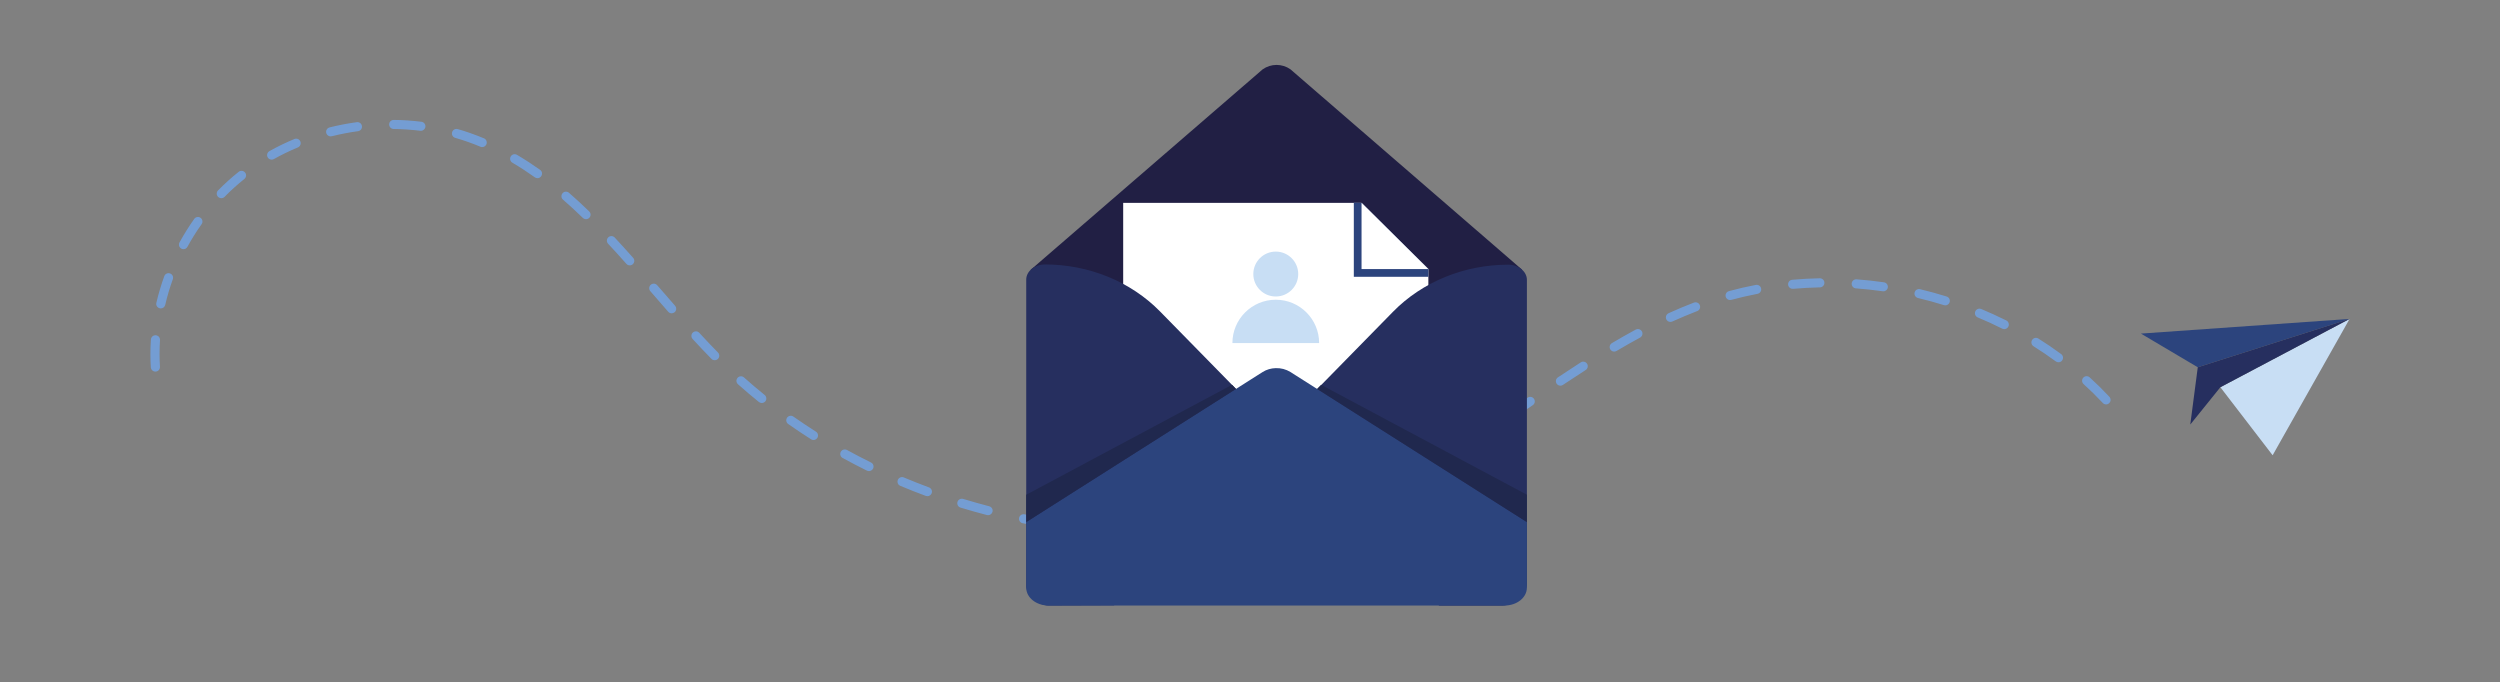
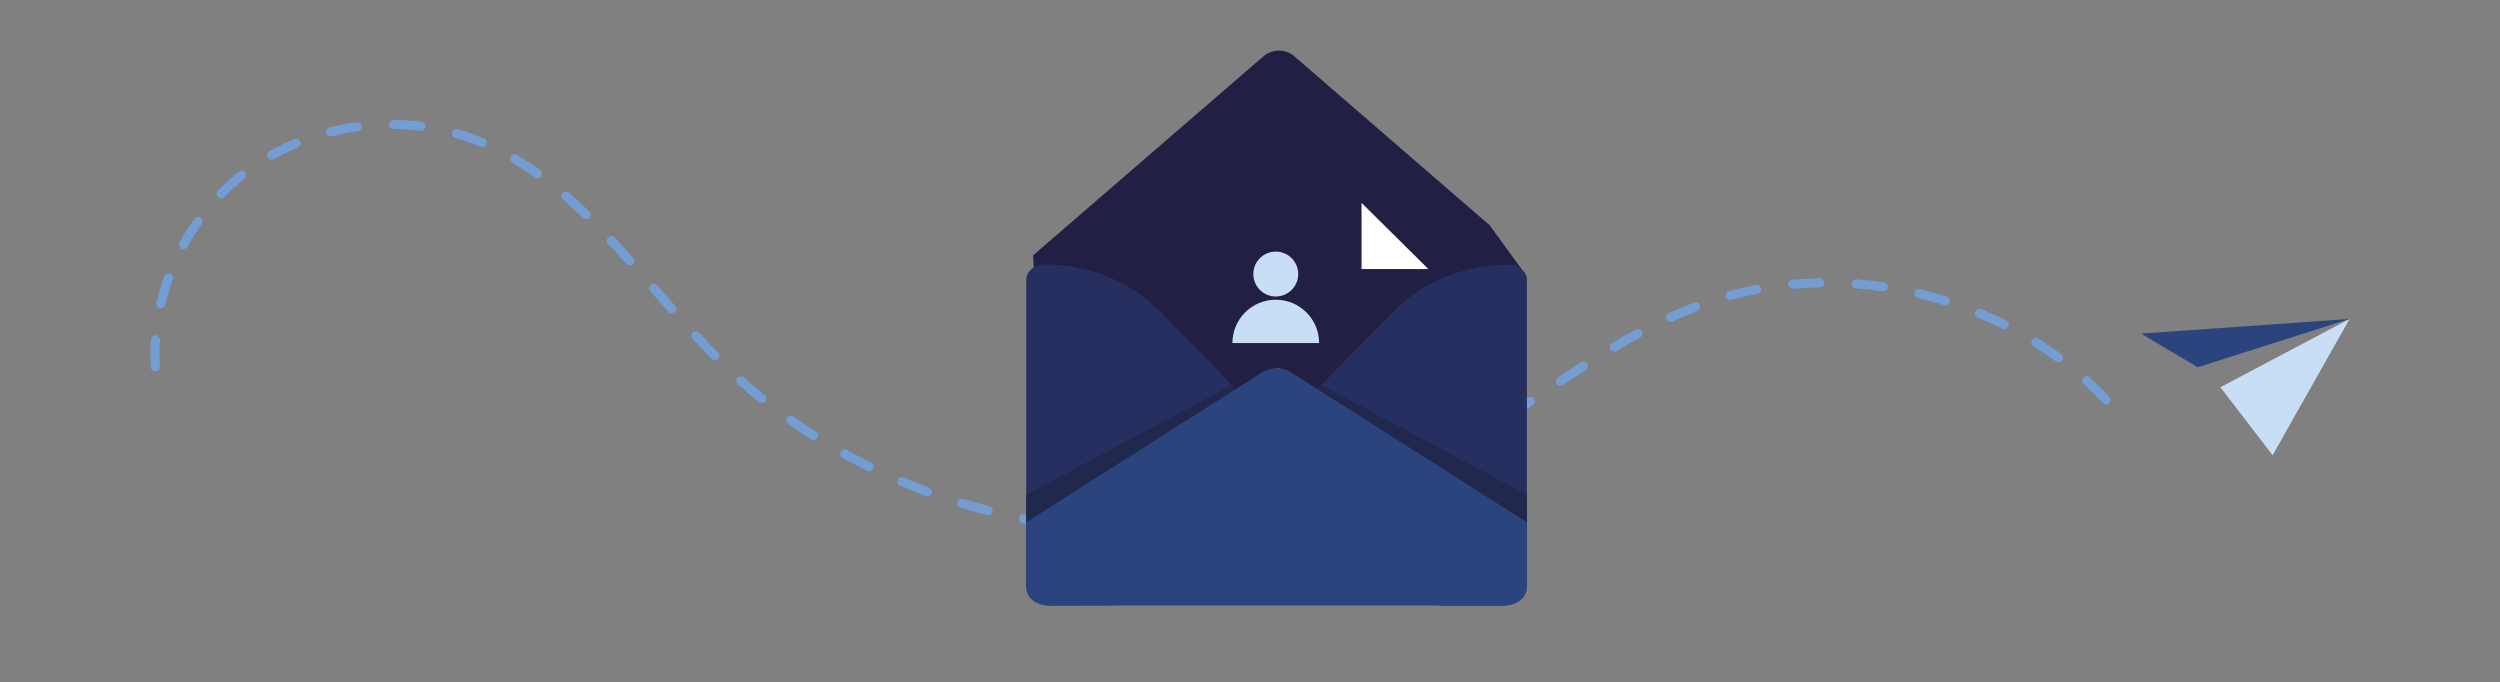
<svg xmlns="http://www.w3.org/2000/svg" version="1.1" id="subscribe-to-email" x="0px" y="0px" width="5500px" height="1500.7px" viewBox="0 0 5500 1500.7" style="enable-background:new 0 0 5500 1500.7;" xml:space="preserve">
  <rect x="0" y="0" width="5500" height="1500.7" fill="#808080" stroke="none" />
  <style type="text/css">
	.st0{fill:#749DD3;}
	.st1{fill:#C8DEF4;}
	.st2{fill:#2C447D;}
	.st3{fill:#262F5F;}
	.st4{fill:#211F44;}
	.st5{fill:#FFFFFF;}
	.st6{fill:#20284E;}
</style>
  <path class="st0" d="M2531.6,1179l-1.7,0c-5.5,0-10-4.5-9.9-10.1c0-5.5,4.5-9.9,9.9-9.9h0l1.7,0c19.2,0,38.7-0.4,57.9-1.2  c5.5-0.2,10.2,4.1,10.4,9.6s-4.1,10.2-9.6,10.4C2570.9,1178.6,2551.1,1179,2531.6,1179z M2450,1176.7c-0.2,0-0.4,0-0.6,0  c-20-1.2-40.3-2.7-60.2-4.7c-5.5-0.6-9.5-5.5-8.9-11c0.6-5.5,5.4-9.5,10.9-8.9c19.7,2,39.7,3.5,59.4,4.7c5.5,0.3,9.7,5,9.4,10.6  C2459.7,1172.6,2455.3,1176.7,2450,1176.7L2450,1176.7z M2669.7,1172.2c-5.5,0-10-4.5-10-10c0-5.1,3.9-9.4,9-9.9  c19.7-2,39.6-4.4,59.1-7.2c5.5-0.8,10.5,3,11.3,8.5c0.8,5.5-3,10.5-8.5,11.3c-19.8,2.9-40,5.3-60,7.3  C2670.4,1172.2,2670,1172.2,2669.7,1172.2L2669.7,1172.2z M2310.9,1161.8c-0.5,0-1,0-1.6-0.1c-19.8-3.1-39.8-6.7-59.5-10.6  c-5.4-1.1-8.9-6.4-7.8-11.8s6.4-8.9,11.8-7.8c19.4,3.9,39.1,7.4,58.7,10.5c5.5,0.9,9.2,6,8.3,11.4  C2320,1158.2,2315.8,1161.8,2310.9,1161.8L2310.9,1161.8z M2808.1,1151.2c-5.5,0-10-4.5-10-10c0-4.7,3.3-8.8,8-9.8  c19.4-4,38.9-8.5,58-13.3c5.4-1.4,10.8,1.9,12.2,7.2c1.4,5.4-1.9,10.8-7.2,12.2l0,0c-19.4,4.9-39.2,9.5-58.9,13.5  C2809.4,1151.2,2808.8,1151.2,2808.1,1151.2z M2173.8,1133.4c-0.8,0-1.7-0.1-2.5-0.3c-19.4-5-39-10.6-58.2-16.4  c-5.3-1.6-8.3-7.2-6.6-12.5s7.2-8.3,12.5-6.6c18.9,5.8,38.2,11.2,57.3,16.2c5.3,1.4,8.6,6.8,7.2,12.2  C2182.3,1130.3,2178.4,1133.4,2173.8,1133.4z M2943.5,1115.8c-5.5,0-10-4.5-10-10c0-4.3,2.8-8.2,6.9-9.5  c18.9-6.1,37.8-12.6,56.2-19.5c5.2-1.9,10.9,0.7,12.9,5.8c1.9,5.2-0.7,10.9-5.8,12.9c0,0,0,0,0,0c-18.7,7-38,13.7-57.1,19.8  C2945.5,1115.6,2944.5,1115.8,2943.5,1115.8z M2040.3,1091.6c-1.2,0-2.4-0.2-3.5-0.6c-18.9-7-37.8-14.4-56.2-22.2  c-5.1-2.1-7.5-8-5.3-13.1s8-7.5,13.1-5.3l0,0c18.2,7.6,36.8,15,55.4,21.9c5.2,1.9,7.8,7.7,5.9,12.8  C2048.2,1089,2044.5,1091.6,2040.3,1091.6z M3074.1,1065.6c-5.5,0-10-4.5-10-10c0-3.9,2.3-7.5,5.9-9.1c18.1-8.1,36.1-16.8,53.6-25.8  c4.9-2.5,10.9-0.6,13.5,4.3c2.5,4.9,0.6,10.9-4.3,13.5c-17.8,9.1-36.1,18-54.5,26.2C3076.9,1065.3,3075.5,1065.6,3074.1,1065.6z   M1911.7,1036.4c-1.5,0-3-0.4-4.4-1c-18.1-8.9-36.1-18.3-53.6-27.9c-4.8-2.7-6.6-8.7-3.9-13.6c2.7-4.8,8.7-6.6,13.6-3.9  c17.3,9.5,35,18.7,52.8,27.5c5,2.4,7,8.4,4.6,13.4C1919,1034.3,1915.5,1036.4,1911.7,1036.4z M3198.2,1001c-5.5,0-10-4.5-10-10  c0-3.6,1.9-6.8,4.9-8.6c16.4-9.6,33.1-19.7,51-31c4.7-2.9,10.9-1.5,13.8,3.2s1.5,10.9-3.2,13.8c-18.1,11.4-35,21.6-51.5,31.3  C3201.7,1000.5,3200,1001,3198.2,1001z M1789.6,968c-1.9,0-3.7-0.5-5.3-1.6c-17-10.8-33.9-22.1-50.3-33.6c-4.5-3.2-5.6-9.4-2.4-13.9  c3.2-4.5,9.4-5.6,13.9-2.4c16.1,11.3,32.7,22.4,49.5,33.1c4.7,3,6,9.1,3.1,13.8C1796.2,966.3,1793,968,1789.6,968L1789.6,968z   M3316.6,926.4c-5.5,0-10-4.5-10-10c0-3.4,1.7-6.5,4.5-8.3c16.9-11.2,33.9-22.6,49.8-33.3c4.6-3.1,10.8-1.9,13.9,2.7  s1.9,10.8-2.7,13.9l0,0c-15.9,10.7-33,22.2-49.9,33.4C3320.5,925.8,3318.6,926.4,3316.6,926.4z M4633.4,889.7  c-2.8,0-5.4-1.1-7.3-3.2c-13.4-14.3-27.5-28.2-42.2-41.5c-4.1-3.7-4.4-10-0.7-14.1c3.7-4.1,10-4.4,14.1-0.7  c15,13.6,29.6,28,43.3,42.7c3.8,4,3.6,10.4-0.5,14.1C4638.3,888.8,4635.9,889.7,4633.4,889.7L4633.4,889.7z M1675.9,886.6  c-2.3,0-4.5-0.8-6.3-2.2c-15.7-12.6-31.2-25.8-46.1-39.1c-4.1-3.7-4.5-10-0.8-14.1c3.7-4.1,10-4.5,14.1-0.8  c14.7,13.1,29.9,26.1,45.4,38.5c4.3,3.5,5,9.8,1.5,14.1C1681.7,885.2,1678.9,886.6,1675.9,886.6z M3432.9,848.5c-5.5,0-10-4.5-10-10  c0-3.4,1.7-6.5,4.5-8.3c18.7-12.4,35.1-23.2,50.3-33c4.6-3,10.8-1.6,13.8,3s1.6,10.8-3,13.8c-15.1,9.7-31.5,20.4-50.1,32.8  C3436.8,847.9,3434.9,848.5,3432.9,848.5L3432.9,848.5z M341.8,817.5c-5.3,0-9.6-4.1-10-9.4c-0.6-9.7-0.9-19.6-0.9-29.3  c0-10.6,0.4-21.3,1.1-31.9c0.4-5.5,5.1-9.7,10.7-9.3c5.5,0.4,9.7,5.1,9.3,10.6c-0.7,10.2-1,20.5-1,30.6c0,9.4,0.3,18.8,0.9,28.1  c0.3,5.5-3.8,10.3-9.4,10.6C342.2,817.5,342,817.5,341.8,817.5L341.8,817.5z M4528.7,797c-2.1,0-4.2-0.7-5.9-1.9  c-15.8-11.6-32.2-22.8-49-33.3c-4.7-2.9-6.1-9.1-3.2-13.8s9.1-6.1,13.8-3.2c17.2,10.8,34.1,22.3,50.2,34.2c4.4,3.3,5.4,9.5,2.1,14  C4534.9,795.5,4531.9,797,4528.7,797L4528.7,797z M1572.3,792.5c-2.7,0-5.3-1.1-7.1-3c-13.3-13.5-26.9-27.9-41.5-43.8  c-3.7-4.1-3.5-10.4,0.6-14.1c4.1-3.7,10.4-3.5,14.1,0.6c14.5,15.7,27.9,29.9,41.1,43.3c3.9,3.9,3.8,10.3-0.1,14.1  C1577.4,791.5,1574.9,792.5,1572.3,792.5L1572.3,792.5z M3551.2,773.5c-5.5,0-10-4.5-10-10c0-3.5,1.9-6.8,4.9-8.6  c18-10.7,35.7-20.7,52.5-29.8c4.9-2.6,10.9-0.8,13.6,4s0.8,10.9-4,13.6l0,0c-16.6,9-34.1,18.9-51.8,29.4  C3554.7,773,3553,773.5,3551.2,773.5L3551.2,773.5z M4409.4,724.1c-1.6,0-3.1-0.4-4.5-1.1c-17.5-8.8-35.7-17.1-53.9-24.7  c-5.1-2.1-7.5-8-5.4-13.1c2.1-5.1,8-7.5,13.1-5.4l0,0c18.7,7.8,37.2,16.3,55.2,25.2c4.9,2.5,6.9,8.5,4.5,13.4  C4416.7,721.9,4413.2,724.1,4409.4,724.1L4409.4,724.1z M3674.9,708.2c-5.5,0-10-4.5-10-10c0-3.9,2.3-7.5,5.9-9.1  c18.7-8.5,37.5-16.4,55.9-23.4c5.2-2,10.9,0.6,12.9,5.8s-0.6,10.9-5.8,12.9c-17.9,6.9-36.3,14.6-54.7,22.9  C3677.8,707.9,3676.3,708.2,3674.9,708.2L3674.9,708.2z M1477.6,689.3c-2.9,0-5.6-1.2-7.5-3.4c-11.8-13.4-23.6-27.1-35.1-40.4  l-4.3-4.9c-3.6-4.2-3.2-10.5,1-14.1c4.2-3.6,10.5-3.2,14.1,1c0,0,0,0,0,0l4.3,4.9c11.5,13.2,23.4,26.9,35.1,40.3  c3.6,4.2,3.2,10.5-0.9,14.1C1482.4,688.4,1480,689.3,1477.6,689.3L1477.6,689.3z M353.7,678.5c-5.5,0-10-4.5-10-10  c0-0.8,0.1-1.5,0.3-2.3c4.6-19.9,10.5-39.4,17.4-58.6c1.9-5.2,7.6-7.9,12.8-6c5.2,1.9,7.9,7.6,6,12.8c-6.7,18.4-12.3,37.3-16.7,56.4  C362.4,675.3,358.4,678.5,353.7,678.5L353.7,678.5z M4279.7,671.8c-1,0-2-0.2-3-0.5c-18.8-5.9-38-11.1-57.2-15.7  c-5.4-1.3-8.7-6.7-7.4-12c1.3-5.4,6.7-8.7,12-7.4c0,0,0,0,0,0c19.6,4.7,39.3,10.1,58.5,16.1c5.3,1.6,8.2,7.3,6.6,12.5  C4287.9,669,4284.1,671.8,4279.7,671.8z M3806.2,660.1c-5.5,0-10-4.5-10-10c0-4.5,3-8.5,7.4-9.6c19.4-5.3,39.3-9.9,59.2-13.7  c5.4-1,10.7,2.5,11.7,7.9s-2.5,10.7-7.9,11.7c-19.4,3.7-38.8,8.2-57.7,13.3C3807.9,660,3807.1,660.1,3806.2,660.1L3806.2,660.1z   M4143.3,640.9c-0.5,0-1,0-1.4-0.1c-19.5-2.8-39.4-5-59-6.4c-5.5-0.4-9.6-5.2-9.2-10.7c0.4-5.5,5.2-9.6,10.7-9.2  c20,1.5,40.3,3.7,60.3,6.6c5.5,0.8,9.3,5.9,8.5,11.3C4152.5,637.3,4148.3,640.9,4143.3,640.9L4143.3,640.9z M3943.8,635.4  c-5.5,0-10-4.5-10-10c0-5.2,3.9-9.5,9.1-9.9c20-1.8,40.4-2.9,60.6-3.3c0.1,0,0.1,0,0.2,0c5.5,0,10,4.5,10,10c0,5.5-4.4,9.9-9.8,10  c-19.8,0.4-39.7,1.5-59.2,3.2C3944.4,635.4,3944.1,635.4,3943.8,635.4L3943.8,635.4z M1385.5,583.8c-2.9,0-5.6-1.2-7.5-3.4  c-14.5-16.4-27.7-30.8-40.2-44.2c-3.8-4-3.5-10.4,0.5-14.1c4-3.8,10.4-3.5,14.1,0.5l0,0c12.6,13.5,25.8,28.1,40.5,44.6  c3.7,4.1,3.3,10.4-0.8,14.1C1390.4,582.9,1388,583.8,1385.5,583.8L1385.5,583.8z M403.7,548.2c-5.5,0-10-4.5-10-10  c0-1.7,0.4-3.3,1.2-4.8c9.8-17.9,20.6-35.2,32.4-51.8c3.2-4.5,9.4-5.6,13.9-2.4c4.5,3.2,5.6,9.4,2.4,13.9l0,0  c-11.4,16-21.8,32.6-31.2,49.8C410.7,546.2,407.4,548.2,403.7,548.2L403.7,548.2z M1289.3,482.2c-2.6,0-5.1-1-7-2.8  c-14.8-14.3-29.5-27.9-43.7-40.2c-4.2-3.6-4.6-9.9-1-14.1c3.6-4.2,9.9-4.6,14.1-1c14.5,12.6,29.5,26.4,44.5,41  c4,3.8,4.1,10.2,0.2,14.1C1294.6,481.1,1292,482.2,1289.3,482.2L1289.3,482.2z M486.8,436c-5.5,0-10-4.5-10-10c0-2.6,1-5.1,2.9-7  c14.3-14.6,29.4-28.3,45.4-41c4.3-3.4,10.6-2.7,14.1,1.6s2.7,10.6-1.6,14.1c-15.3,12.2-29.9,25.4-43.6,39.4  C492.1,435,489.5,436,486.8,436z M1182.5,392c-2.1,0-4.1-0.6-5.8-1.9c-16.4-11.7-33-22.5-49.5-32.2c-4.8-2.8-6.4-8.9-3.6-13.7  s8.9-6.4,13.7-3.6c17,10,34.1,21.1,51,33.1c4.5,3.2,5.5,9.5,2.3,13.9C1188.8,390.5,1185.7,392,1182.5,392L1182.5,392z M597.6,351.2  c-5.5,0-10-4.5-10-10c0-3.6,2-7,5.1-8.7c17.8-10,36.2-18.9,55-26.7c5.1-2.1,11,0.3,13.1,5.4c2.1,5.1-0.3,10.9-5.4,13.1  c-18.1,7.5-35.8,16.1-52.9,25.7C601,350.8,599.3,351.2,597.6,351.2z M1060.8,323.6c-1.3,0-2.6-0.3-3.8-0.8  c-9.6-4-19.5-7.8-29.3-11.2c-8.6-3-17.4-5.8-26.2-8.3c-5.3-1.5-8.4-7.1-6.9-12.4c1.5-5.3,7.1-8.4,12.4-6.9l0,0  c9.2,2.6,18.3,5.5,27.3,8.7c10.1,3.5,20.4,7.5,30.4,11.6c5.1,2.1,7.5,8,5.4,13.1C1068.5,321.2,1064.8,323.6,1060.8,323.6  L1060.8,323.6z M727.4,300c-5.5,0-10-4.5-10-10c0-4.6,3.1-8.6,7.6-9.7c19.8-4.9,39.8-8.8,60-11.5c5.5-0.8,10.5,3.1,11.3,8.5  c0.8,5.5-3.1,10.5-8.5,11.3c0,0,0,0,0,0c-19.5,2.6-38.8,6.4-57.8,11.1C729.1,299.9,728.2,300,727.4,300z M925.9,287.8  c-0.4,0-0.8,0-1.2-0.1c-19.5-2.4-39.1-3.7-58.7-3.9c-5.5-0.1-9.9-4.6-9.9-10.1c0.1-5.5,4.6-9.9,10.1-9.9c20.4,0.2,40.7,1.6,61,4.1  c5.5,0.7,9.4,5.7,8.7,11.2C935.2,284,931,287.8,925.9,287.8z" />
  <polygon class="st1" points="5169.1,701.6 5023.1,960.2 4999.8,1001.6 4968,960.2 4884.8,851.9 " />
  <polygon class="st2" points="5169.1,701.6 4835.1,808 4710,733.9 " />
-   <polygon class="st3" points="5169.1,701.6 4884.8,851.9 4818.6,934 4835.1,808 " />
-   <path class="st4" d="M3348.1,592.9l-26.6,164.8l-5.1,31.6c0,24.5-52.3,347.1-79.4,347.1l-428.5-296.1l-475.6,330  c-27.1,0-55.6-347.2-55.6-371.7l-1.9-41l-7.6-164.3l76.5-66.1l433.6-374.7c18.3-12.9,42.8-12.9,61.1,0l433.2,374.7L3348.1,592.9z" />
-   <polygon class="st5" points="3142.4,591.9 3142.4,1095.9 2471,1095.9 2471,446.3 2995.4,446.3 3142.4,591.9 " />
-   <polygon class="st2" points="3142.4,591.9 3142.4,608.9 2978.4,608.9 2978.4,445.7 2995.4,446.3 " />
+   <path class="st4" d="M3348.1,592.9l-26.6,164.8c0,24.5-52.3,347.1-79.4,347.1l-428.5-296.1l-475.6,330  c-27.1,0-55.6-347.2-55.6-371.7l-1.9-41l-7.6-164.3l76.5-66.1l433.6-374.7c18.3-12.9,42.8-12.9,61.1,0l433.2,374.7L3348.1,592.9z" />
  <polygon class="st5" points="3142.4,591.9 2995.4,591.9 2995.4,446.3 " />
  <path class="st3" d="M2818.9,936.5l245.8-250.7c64.5-65.8,156.7-103.5,253.4-103.5l0,0c22.7,0,41.1,15,41.1,33.4v670.1  c0,18.5-30.7,46.5-53.4,46.5h-139.7l-347.2-354.2c-11.5-11.3-11.6-29.8-0.3-41.3C2818.7,936.7,2818.8,936.6,2818.9,936.5z" />
  <path class="st3" d="M2798,936l-245.8-250.7c-64.5-65.8-156.7-103.5-253.4-103.5h0c-22.7,0-41.1,15-41.1,33.4v674.1  c0,18.5,26.4,42.9,49.1,42.9l144-0.5L2798,977.6c11.5-11.3,11.6-29.8,0.3-41.3C2798.2,936.2,2798.1,936.1,2798,936z" />
  <path class="st2" d="M3359.1,1148.6v144.5c0,21.6-22,39.1-49.1,39.1H2306.8c-27.1,0-49.1-17.5-49.1-39.1v-144.5l520.1-330.2  c8.7-5.4,18.6-8.3,28.8-8.5c11.4-0.4,22.6,2.5,32.3,8.5L3359.1,1148.6z" />
  <polygon class="st6" points="2257.7,1088.4 2710.4,846.6 2719.2,855.6 2257.7,1148.6 " />
  <polygon class="st6" points="3359.1,1088.4 2906.5,846.6 2897.6,855.6 3359.1,1148.6 " />
  <path class="st1" d="M2806.7,659.4c-52.7,0-95.4,42.7-95.4,95.4h190.8C2902.1,702.1,2859.4,659.4,2806.7,659.4z" />
  <circle class="st1" cx="2806.7" cy="602.9" r="49.4" />
</svg>